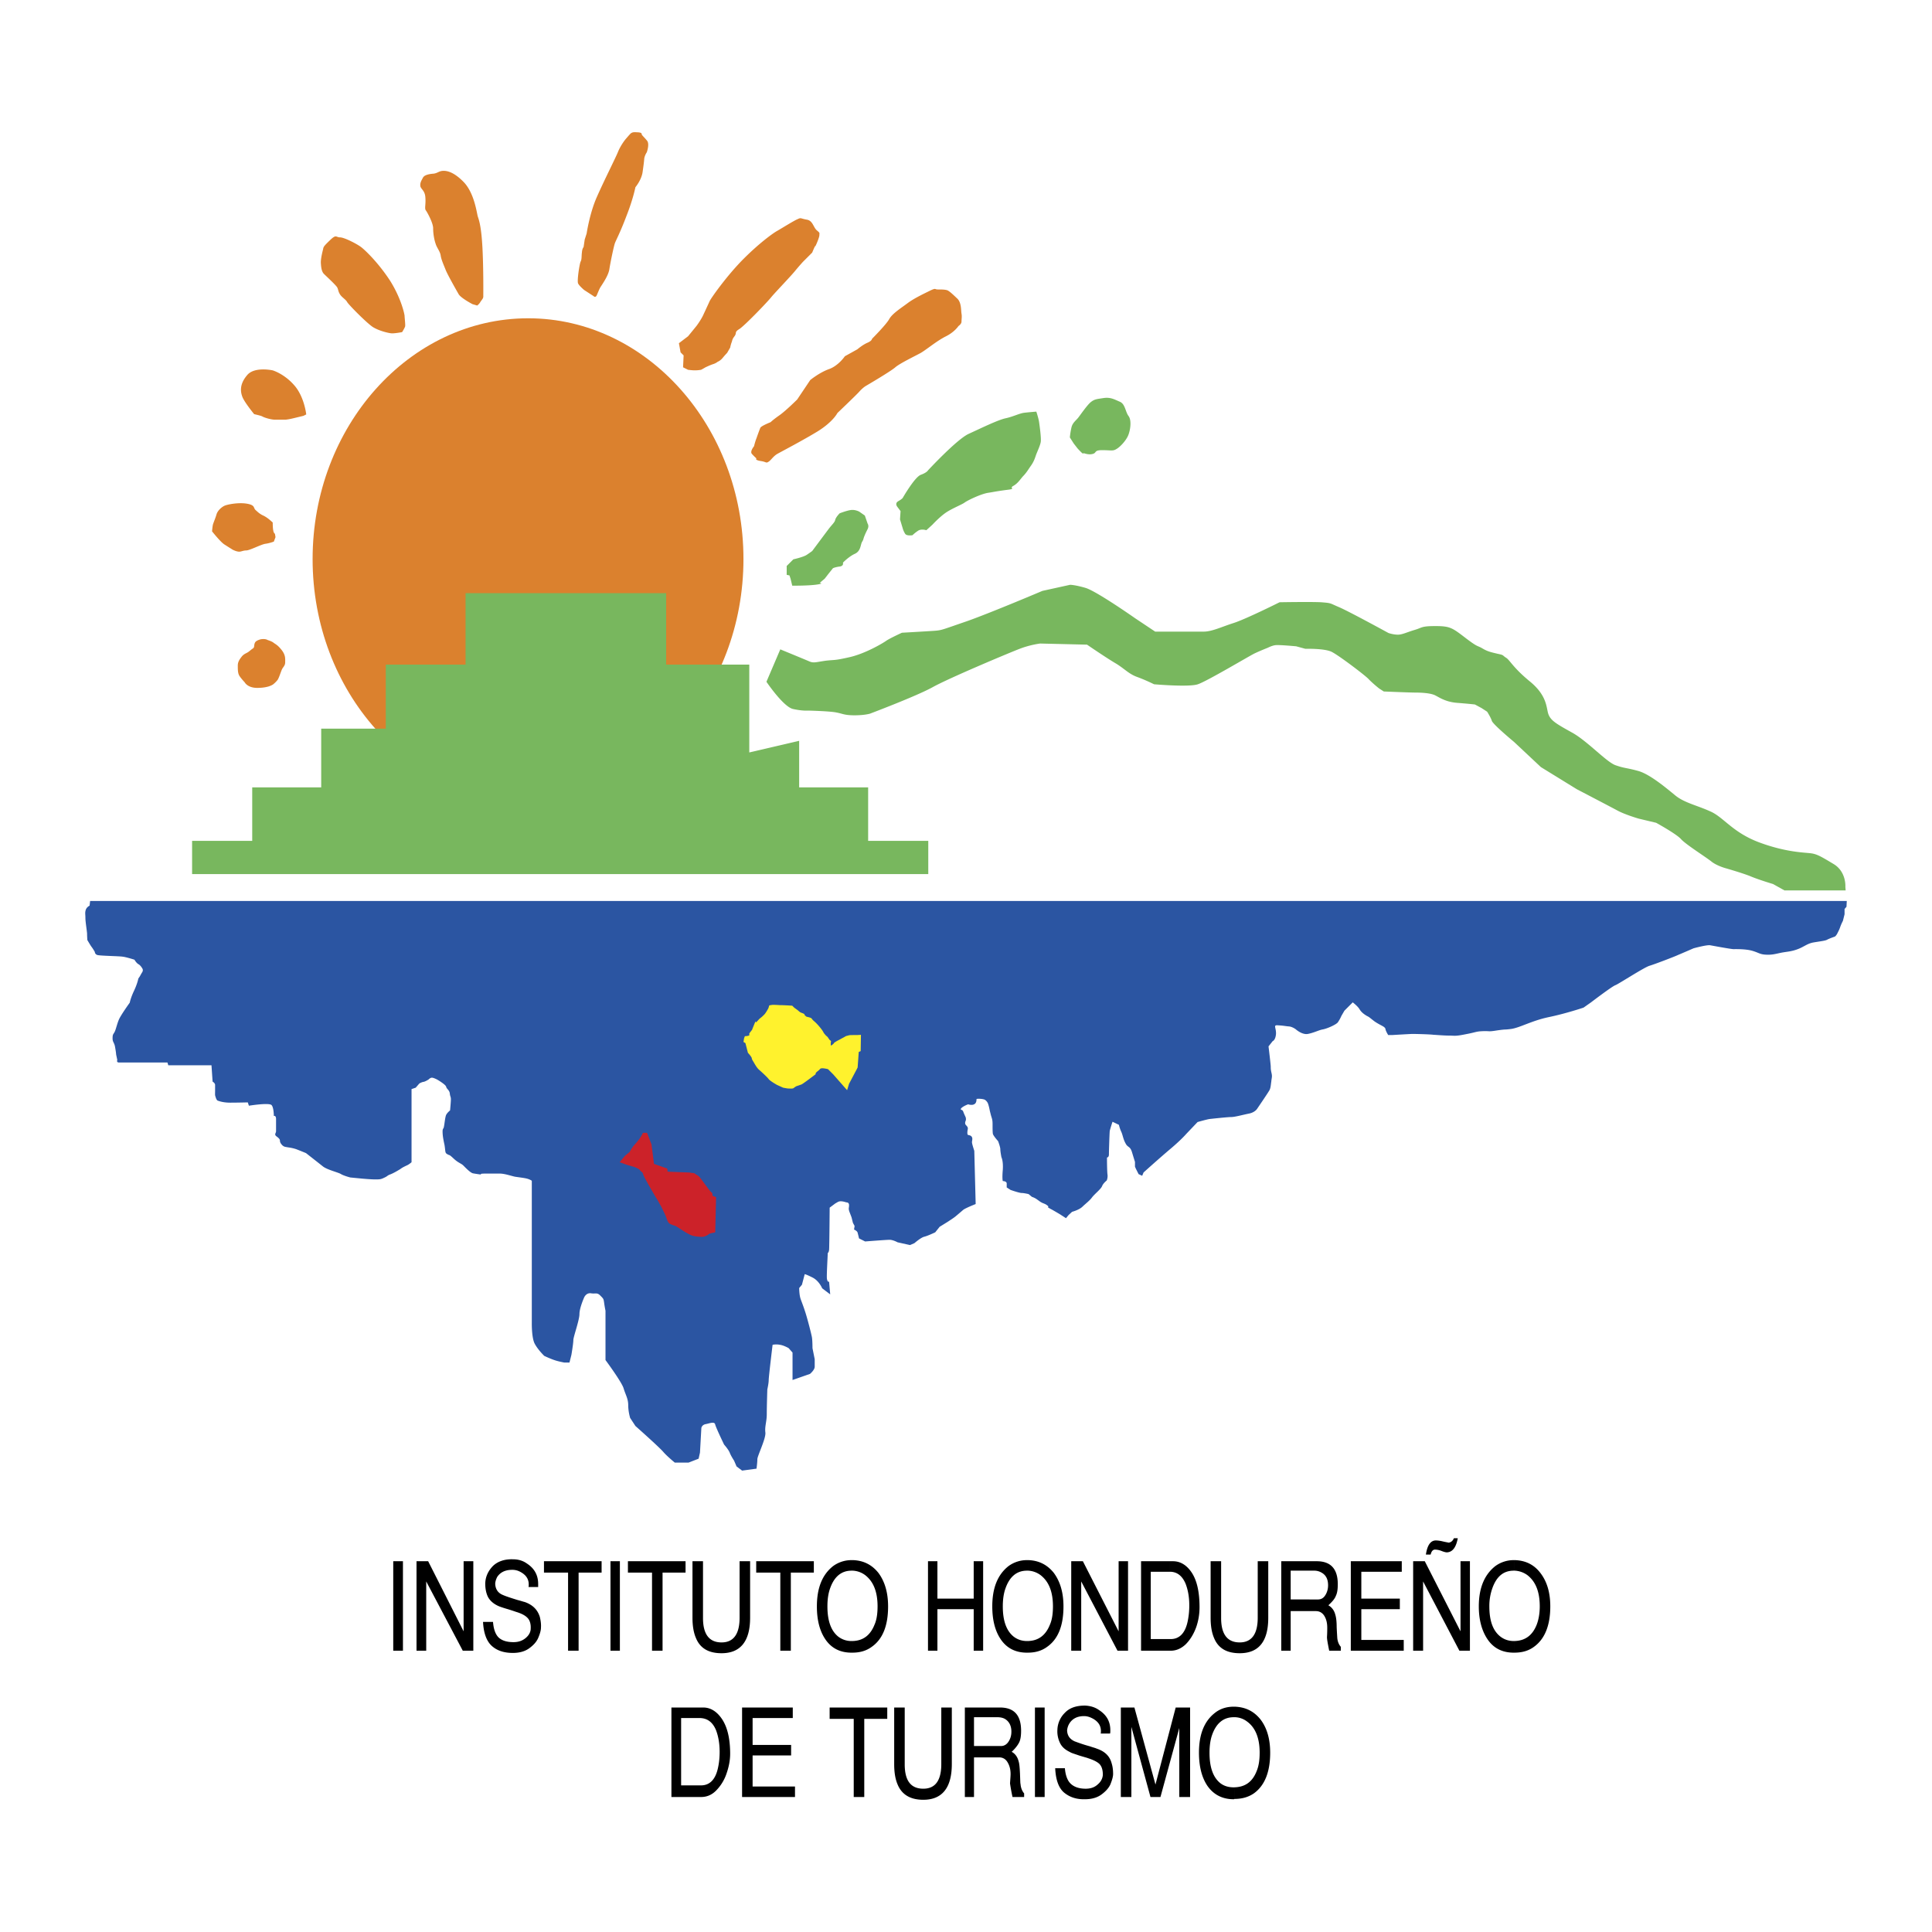
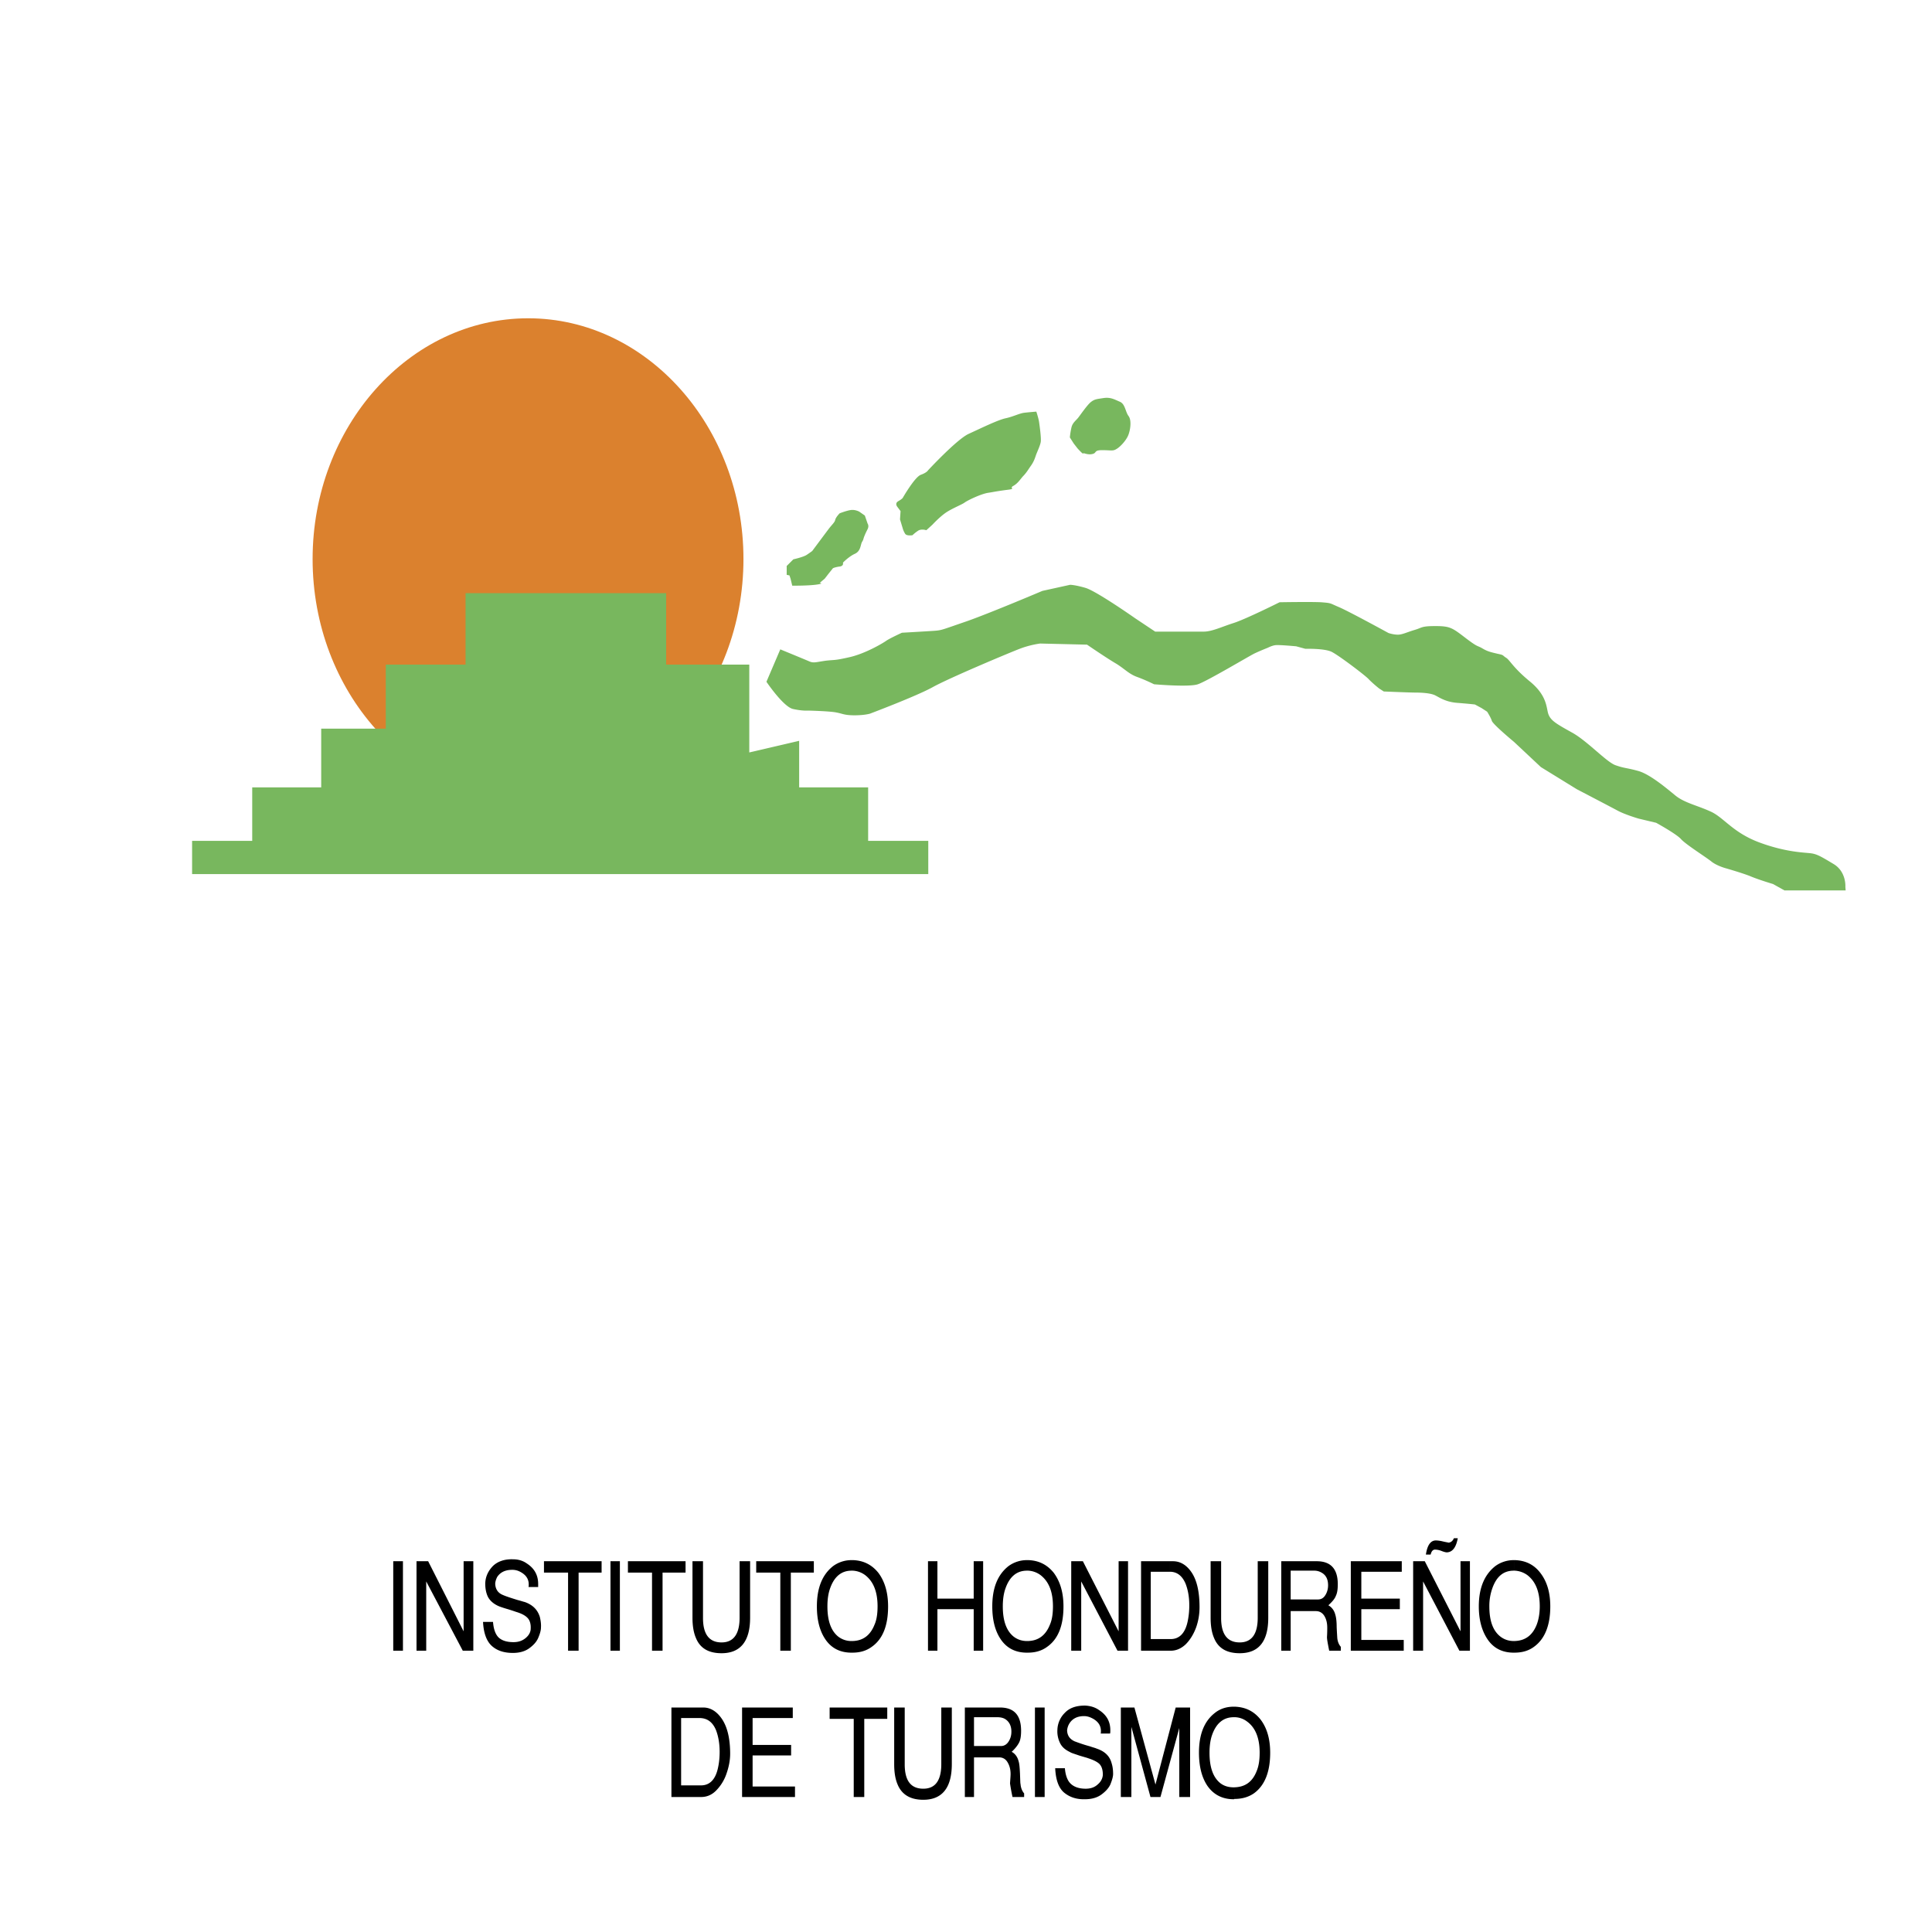
<svg xmlns="http://www.w3.org/2000/svg" width="2500" height="2500" viewBox="0 0 192.756 192.756">
  <g fill-rule="evenodd" clip-rule="evenodd">
-     <path fill="#fff" d="M0 0h192.756v192.756H0V0z" />
    <path d="M52.696 79.799c11.832 0 21.479-10.781 21.479-24.022 0-13.213-9.647-24.022-21.479-24.022-11.859 0-21.507 10.809-21.507 24.022 0 13.241 9.648 24.022 21.507 24.022z" fill="#db812e" />
    <path fill="#78b75e" d="M79.732 87.208H19.165v-3.317h5.999v-5.336h6.882v-5.86h6.442v-6.386h7.961v-7.132h20.014v7.132h8.293v8.763l4.976-1.161v4.644h6.883v5.336h5.999v3.317H79.732z" />
    <path d="M184.113 88.479s.111-1.493-1.16-2.267c-1.244-.746-1.658-.995-2.268-1.078-.58-.083-2.459-.083-5.141-1.079-2.682-.995-3.566-2.515-4.893-3.096-1.328-.608-2.6-.856-3.512-1.603s-2.516-2.101-3.676-2.433c-1.189-.332-1.355-.249-2.295-.581-.912-.332-2.82-2.433-4.34-3.262-1.492-.83-2.074-1.161-2.322-1.77-.248-.58-.055-1.797-1.797-3.262-1.77-1.438-2.074-2.211-2.461-2.433-.387-.249-.166-.249-.828-.387-.691-.166-.996-.221-1.549-.553-.525-.304-.387-.055-1.686-1.05-1.301-.995-1.521-1.161-2.986-1.161-1.438 0-1.299.166-2.072.387-.748.222-1.217.47-1.66.47-.469 0-.939-.166-.939-.166s-4.035-2.211-4.975-2.598c-.912-.387-.691-.387-1.742-.47-1.078-.055-4.146 0-4.146 0s-3.373 1.686-4.59 2.073c-1.215.387-2.156.857-2.984.857H115.253l-1.99-1.327s-3.898-2.737-4.977-3.041c-1.051-.304-1.52-.304-1.52-.304l-2.766.608s-5.141 2.184-7.574 3.041c-2.433.83-2.433.885-3.206.94-.774.056-3.234.194-3.234.194s-1.272.581-1.604.829c-.359.249-2.046 1.244-3.594 1.603-1.576.359-1.438.249-2.405.359-.967.139-1.188.249-1.603.083-.442-.194-2.93-1.216-2.93-1.216l-1.382 3.234s1.658 2.46 2.626 2.709c.967.221 1.548.166 1.548.166s2.211.055 2.819.193c.608.111.774.277 1.797.277s1.548-.166 1.548-.166 4.616-1.741 6.22-2.626c1.631-.912 7.63-3.428 8.708-3.843 1.078-.415 2.045-.525 2.045-.525l4.672.111s2.018 1.382 2.93 1.908c.885.553 1.244 1.022 2.102 1.327.83.304 1.658.718 1.658.718s3.484.305 4.369 0c.912-.304 5.029-2.764 5.639-3.068.58-.277 1.354-.581 1.354-.581s.359-.193.719-.249c.359-.055 2.102.111 2.102.111l.912.249s1.908-.055 2.627.304 3.234 2.267 3.648 2.681c.414.442 1.078.968 1.078.968l.471.304s2.57.11 3.178.11c.609 0 1.328.055 1.742.194.414.11 1.023.719 2.377.829 1.383.11 1.797.166 1.797.166l.664.359.553.359s.359.553.469.912c.111.359 2.213 2.101 2.213 2.101l2.682 2.515 3.592 2.212s3.18 1.658 3.955 2.073c.773.442 2.211.857 2.211.857l1.74.415s1.963 1.078 2.461 1.604c.471.553 2.57 1.852 3.096 2.294.553.415 1.383.636 1.383.636s1.549.442 2.404.774c.83.359 2.322.802 2.322.802l1.135.636h6.107l-.028-.357zM78.488 56.468l.664-.663s.995-.221 1.327-.442c.332-.221.553-.387.553-.387s1.299-1.742 1.631-2.184c.332-.442.608-.664.664-.912.055-.276.442-.664.442-.664s.691-.276 1.133-.332c.442-.055.83.166.83.166l.553.387.276.802s.166.221 0 .553c-.166.332-.221.442-.332.719-.11.276-.055.276-.221.553-.166.276-.111.913-.719 1.189s-1.189.884-1.189.884.111.332-.332.387c-.442.055-.664.166-.664.166l-.442.553-.387.498-.498.415s.498.055-.276.166c-.747.11-2.018.11-2.018.11h-.442l-.166-.691-.111-.332-.276-.056v-.885zM89.794 51.824l.055-.83-.332-.442s-.276-.332.111-.553c.387-.221.442-.332.442-.332s1.189-2.073 1.797-2.295c.608-.221.719-.442.719-.442s2.792-3.013 4.008-3.621c1.271-.581 2.958-1.41 3.732-1.576.773-.166 1.383-.498 1.879-.553.471-.056 1.189-.111 1.189-.111s.221.664.277 1.05c.055.387.221 1.576.166 1.963-.057.387-.389 1.05-.498 1.382-.111.332-.221.636-.498 1.023-.275.387-.387.608-.691.94-.332.332-.553.774-1.051 1.05-.496.276.443.276-.773.415-1.189.166-1.023.166-1.742.276-.719.111-2.1.774-2.376.996-.332.221-1.327.608-1.935 1.05-.608.442-1.244 1.133-1.244 1.133l-.608.553s-.498-.166-.83.055c-.332.222-.553.443-.553.443s-.608.11-.747-.167c-.166-.276-.221-.497-.221-.497l-.276-.91zM108.066 45.245c0-.11.414.166.912.055.498-.11.111-.387.996-.387s1.049.11 1.408-.11c.389-.221.941-.83 1.162-1.327s.387-1.521.055-1.963c-.332-.442-.332-1.216-.885-1.437-.525-.221-.912-.47-1.631-.36-.719.111-.885.111-1.271.415-.387.332-1.023 1.271-1.244 1.548s-.553.498-.662.94a7.523 7.523 0 0 0-.166 1.023l.387.608.387.498c0-.001.552.607.552.497z" fill="#78b75e" />
-     <path d="M75.862 42.674c-.083.193-.304.802-.387 1.05-.11.249-.249.802-.249.802s-.415.497-.221.746c.221.249.47.47.47.47s-.221.139.387.249c.608.083.553.249.802.083.249-.138.47-.553.912-.802s2.46-1.299 4.008-2.239c1.548-.967 1.962-1.824 1.962-1.824s1.742-1.659 2.156-2.101c.387-.442.691-.608.691-.608s2.46-1.438 2.93-1.853c.442-.387 1.936-1.105 2.543-1.437.608-.36 1.548-1.162 2.46-1.631.912-.442 1.299-1.05 1.299-1.05s.305-.194.305-.442.055-.498 0-.802c-.056-.304 0-1.05-.388-1.465-.414-.387-.773-.747-1.022-.857-.249-.083-.581-.083-.939-.083-.359 0-.167-.166-.719.083-.553.276-1.631.774-2.294 1.271s-1.548 1.05-1.852 1.604c-.304.553-1.714 1.963-1.714 1.963s0 .193-.442.387c-.47.193-1.023.663-1.023.663l-1.244.691s-.608.912-1.548 1.271c-.968.332-1.908 1.105-1.908 1.105l-1.299 1.936s-1.106 1.105-1.769 1.575c-.636.443-.885.691-.885.691s-.912.36-1.022.554zM81.335 24.567c0 .083.415-.857.415-1.105 0-.249.083-.194-.276-.498-.332-.304-.387-.968-.995-1.051-.608-.11-.553-.221-.885-.055-.359.138-1.631.94-2.073 1.188-.442.249-1.853 1.271-3.511 2.958-1.658 1.714-3.096 3.787-3.206 4.036-.111.249-.664 1.438-.664 1.438s-.193.415-.636 1.022c-.47.581-.857 1.051-.857 1.051l-.912.691.166.912.304.304-.056 1.188.498.249s.387.055.691.055c.305 0 .608-.055.608-.055s.166-.083.442-.249c.304-.138.415-.193.719-.304.304-.083.498-.249.498-.249s.249-.083.498-.387a7.64 7.64 0 0 1 .442-.498l.304-.525s.056-.304.166-.581c.083-.304.083-.304.304-.608.194-.304-.055-.359.442-.663.498-.304 2.82-2.709 3.207-3.207.415-.497 2.018-2.156 2.405-2.653.415-.498.746-.857.746-.857l.913-.912c-.001.001.303-.745.303-.635zM59.22 29.543s.193.221.332-.111.194-.47.304-.691c.111-.221.829-1.161.94-1.879.111-.718.442-2.294.553-2.599.111-.304.525-1.05 1.161-2.736.664-1.687.885-2.848.885-2.848s.608-.718.719-1.521c.11-.774.138-1.022.166-1.354.056-.332.249-.608.249-.608s.304-.829.027-1.161-.276-.304-.442-.498c-.194-.166.055-.276-.415-.332-.498-.027-.581-.027-.774.11-.166.166-.276.304-.47.525s-.581.774-.802 1.327c-.221.553-1.382 2.847-2.101 4.478-.718 1.603-1.022 3.649-1.022 3.649l-.194.608-.11.747s-.138.138-.166.525c-.055.387 0 .691-.138.939-.111.276-.359 1.88-.249 2.157.11.249.608.663.608.663l.939.61zM47.14 30.345l.47.138s.193-.138.304-.332c.11-.193.304-.359.304-.553s.027-2.764-.083-4.865c-.111-2.101-.332-2.737-.47-3.151-.11-.415-.359-2.35-1.41-3.428-1.05-1.078-1.769-1.134-2.101-1.106-.359.028-.498.221-.884.277-.387.027-.94.11-1.078.414-.166.304-.304.525-.249.857.083.304.47.442.498 1.133.055.691-.11 1.078.055 1.271.139.193.719 1.244.719 1.769 0 .553.11 1.161.249 1.548.11.387.415.719.498 1.134.055.442.304.968.498 1.465.194.498 1.078 2.046 1.299 2.433.22.388 1.381.996 1.381.996zM40.367 31.534c0-.166-.332-1.742-1.437-3.511-1.134-1.742-2.433-3.013-2.903-3.373-.442-.332-1.686-.968-2.101-.968-.415 0-.359-.332-.967.249s-.691.691-.719.912c-.055.221-.276 1.051-.221 1.493.027.47.11.802.304.996.193.193 1.216 1.133 1.327 1.354.111.221.083.387.276.691s.581.498.719.774c.166.276 1.963 2.101 2.571 2.488.636.387 1.52.58 1.769.608.276.055 1.134-.111 1.134-.111s.249-.387.304-.58c.028-.193-.056-.884-.056-1.022zM30.554 41.347s-.193-1.797-1.216-2.93c-.995-1.134-2.128-1.465-2.128-1.465s-1.852-.415-2.571.498c-.746.885-.663 1.631-.442 2.184.249.581 1.161 1.687 1.161 1.687s.636.139.802.221c.166.11.857.332 1.299.332h.968c.304 0 1.051-.194 1.051-.194l.801-.193.275-.14zM27.209 52.128c-.221-.193-.47-.442-.884-.663-.442-.194-.636-.415-.857-.608-.193-.221-.027-.47-.856-.608-.857-.138-1.963.083-2.239.221s-.664.47-.774.857c-.11.387-.276.746-.359 1.022-.055.277-.083.664-.083.664s.83 1.05 1.217 1.299c.387.249.829.525.829.525s.304.166.553.193c.249.055.47-.111.802-.111.359 0 1.438-.581 1.907-.663.442-.056.857-.222.857-.222l.166-.442-.056-.332s-.138-.083-.166-.332c-.057-.219-.057-.8-.057-.8zM26.684 63.849c-.056-.055-.359-.138-.719-.055-.36.111-.498.221-.553.387-.083.193 0 .415-.194.525-.166.11-.276.221-.47.359-.221.138-.387.166-.608.415-.194.249-.415.525-.415.912s0 .691.11.94.581.746.581.746.276.553 1.244.553c.94 0 1.41-.221 1.604-.36.166-.138.276-.248.415-.414.138-.166.332-.802.442-1.051.11-.249.332-.387.332-.719 0-.359.055-.719-.359-1.244-.415-.525-.636-.581-.802-.719-.166-.137-.525-.247-.608-.275z" fill="#db812e" />
-     <path d="M184.252 89.889H8.992l-.055.47s-.305.139-.388.442c-.083.277-.027.415-.027.802s.166 1.354.166 1.576.027.608.027.608.222.387.387.636c.193.249.359.553.359.553s0 .221.249.304c.249.083 2.184.11 2.516.166.332.028 1.189.304 1.189.304s.166.304.387.442c.221.111.387.415.387.415s.138.166 0 .387c-.138.222-.221.388-.221.388l-.166.249s-.083.47-.415 1.188c-.359.747-.442 1.217-.442 1.217s-.94 1.3-1.105 1.742c-.193.47-.304 1.05-.442 1.243-.11.194-.166.194-.166.581s.166.387.249.856c.083.498.083.498.11.774.056.249.111.525.111.525s-.111.248.166.248h4.838l.083.277H21.1l.111 1.631s.249.138.249.331v.525c0 .47-.027.47.055.691.056.221.166.331.166.331s.47.222 1.271.222c.774 0 1.77-.027 1.77-.027l.11.331s2.046-.331 2.267-.055c.222.248.222 1.078.222 1.078s.221-.083.221.304v1.217c0 .193-.221.331.056.524.249.193.332.277.332.442 0 .193.194.388.194.388s.138.193.414.221c.249.056.525.056 1.023.221.497.194.967.388.967.388s1.271.995 1.686 1.327c.415.331 1.465.58 1.77.746.304.193.967.359.967.359l1.133.11s.885.083 1.327.083c.47 0 .58 0 .912-.166.332-.139.304-.221.608-.332.304-.11.719-.359.995-.524.249-.194.525-.305.691-.388.193-.082.442-.304.442-.304v-7.298l.415-.139.359-.414s.221-.139.415-.166.525-.249.525-.249.166-.193.36-.166c.193.028.498.194.498.194s.857.497.884.718c.055.222.304.305.36.636.027.332.11.332.11.608s-.083 1.106-.083 1.106-.276.221-.387.441c-.11.222-.166.94-.221 1.161-.027.249-.138.166-.138.498 0 .359.055.719.194 1.354.11.663.027.773.276.912.276.166.138-.027.608.415.497.47.773.497.995.719.222.221.664.69.94.773.276.056.912.139.912.139s-.47-.11.388-.11h1.382c.58 0 1.327.304 1.659.331.359.056.884.111 1.133.193.276.083.415.194.415.194v14.181s-.028 1.521.304 2.101c.332.608.939 1.189.939 1.189s.581.276.996.414c.387.139.995.249.995.249h.525l.193-.774s.193-1.133.193-1.465.608-1.99.608-2.599.47-1.658.47-1.658.194-.47.664-.415c.47.083.608-.11.939.222.332.331.332.331.388.719.055.414.138.802.138.802v4.92s1.576 2.129 1.797 2.792c.194.663.47 1.051.47 1.714 0 .664.193 1.271.193 1.271l.525.802s2.405 2.129 2.792 2.599c.387.442 1.133 1.051 1.133 1.051h1.382l.996-.387.138-.608.138-2.46s.055-.332.47-.388c.387-.083.857-.276.913.056.083.332.884 1.99.884 1.99s.47.525.581.856c.138.332.415.747.415.747l.249.58.553.415 1.438-.194s.083-.607.083-.939.857-2.046.802-2.653c-.083-.608.138-1.079.138-1.853 0-.802.055-2.461.055-2.461s.138-.607.138-.939c0-.331.387-3.511.387-3.511s.332-.083.746 0c.387.056.857.332.857.332l.387.442v2.736l1.742-.608s.47-.387.47-.718v-.747l-.221-1.105s0-.746-.055-1.078-.47-1.935-.664-2.516c-.193-.608-.332-.939-.47-1.327-.138-.414-.138-1.078-.138-1.078l.276-.331.276-1.051s.111 0 .774.332c.664.331.967 1.078.967 1.078l.802.607-.111-1.271s-.166.11-.221-.331c-.028-.415.083-2.239.083-2.434 0-.193.083-.027.139-.414.028-.415.056-4.202.056-4.202l.553-.414c.249-.139.332-.222.553-.222.249 0 .553.11.553.11s.276-.027.276.277c0 .331-.083.276.028.636.138.359.221.58.221.58l.138.553.166.305-.055.359s.332.138.359.331c.055.193.138.553.138.553l.608.305s2.101-.166 2.433-.166c.359 0 .802.249.802.249l1.244.276.442-.193s.636-.554.968-.636c.359-.084 1.105-.442 1.105-.442l.442-.554s1.244-.746 1.603-1.05c.36-.304.525-.442.747-.636.249-.193 1.243-.581 1.243-.581l-.137-5.308s-.193-.58-.221-.773c-.056-.193.137-.471-.084-.691-.248-.193-.387 0-.387-.332 0-.359.111-.414 0-.607-.138-.193-.221-.193-.221-.388 0-.193.138-.221.055-.553-.138-.304-.166-.359-.249-.58-.083-.249-.387-.11-.166-.359.249-.222.663-.359.663-.359s.525.193.746-.139c.195-.359-.082-.414.305-.414s.58.083.58.083.195.082.332.359c.111.276.193.746.193.746l.111.442c.082.304.166.414.166.884 0 .471 0 .747.027.968.027.194.525.747.525.747s.221.58.221.801c0 .249.111.803.111.803s.193.358.137 1.243c-.082.912 0 1.134 0 1.134s.389 0 .389.249v.387l.387.249s.857.304 1.105.304c.221 0 .691.11.691.11l.332.276s.275.083.496.249c.25.166.277.222.553.359.277.11.359.139.555.305.193.165-.361-.028.441.387.773.442.885.525.885.525l.471.304.248-.304.359-.332s.746-.193 1.078-.553c.359-.332.691-.581.912-.885.248-.332.857-.802.996-1.105.109-.305.469-.581.469-.581s.111-.248.084-.553c-.057-.331-.057-1.741-.057-1.741s.193 0 .193-.305c0-.331.057-2.128.084-2.35.055-.249.275-.912.275-.912l.637.305s.082.358.221.663c.166.331.193.746.443 1.188.221.442.441.249.635.857.193.636.305.994.305.994v.471l.082.193.277.553.359.166.139-.332s1.658-1.492 2.709-2.377c1.078-.912 1.547-1.465 1.547-1.465l1.133-1.189s.969-.276 1.217-.304c.25-.027 1.77-.193 2.129-.193s1.051-.193 1.713-.332c.664-.11.885-.497.885-.497s1.135-1.659 1.244-1.88c.111-.249.111-.47.166-.829.027-.359.111-.471.027-.83-.082-.359-.082-.47-.082-.663s-.221-2.019-.221-2.019l.414-.524s.277-.083.332-.719c.027-.636-.332-.912.221-.857.553.028.719.083 1.078.11.332.028.664.277.664.277s.635.58 1.215.47c.582-.11 1.051-.359 1.438-.442.416-.055 1.438-.498 1.576-.746a3.72 3.72 0 0 0 .332-.608l.305-.525.828-.829s.471.359.664.663c.193.332.471.525.746.691.277.138.193.11.773.553.609.415 1.023.497 1.08.747.027.221.275.607.275.607h.414s1.824-.11 2.02-.11c.193 0 1.602.027 2.072.083.471.027 1.105.083 1.604.083.525 0 .553.083 1.631-.139 1.051-.193.967-.276 1.715-.304.746-.028.441.083 1.465-.083 1.021-.138.469-.027 1.354-.138.912-.139 2.045-.83 3.787-1.189 1.715-.359 3.428-.939 3.428-.939l.746-.525s2.102-1.604 2.434-1.714c.305-.11 2.848-1.77 3.4-1.936s2.57-.939 2.848-1.078c.275-.111 1.547-.664 1.547-.664s1.299-.359 1.658-.304c0 0 2.074.387 2.322.387.221 0 1.217-.028 1.881.166.662.193.746.359 1.381.387.637.028.941-.083 1.494-.193.553-.111 1.021-.111 1.658-.359.607-.221.939-.553 1.547-.664.637-.111 1.189-.166 1.383-.276.193-.111.746-.304.746-.304s.084 0 .25-.276c.137-.276.193-.359.303-.663.111-.332.277-.636.277-.636l.166-.664v-.524l.193-.221.027-.58z" fill="#2b55a2" />
-     <path d="M85.896 103.241s-.138.027-.608.027c-.442 0-.553 0-.691.056-.138.027-.166.027-.304.11s-.359.193-.359.193-.083.056-.304.166c-.221.11-.415.249-.415.249s0 .055-.138.165c-.11.083-.166.111-.166.111s-.027.027-.027-.193c0-.222.083-.222-.055-.332-.111-.083 0 .027-.166-.193-.139-.222-.139-.166-.277-.305-.138-.166-.138-.138-.248-.331-.083-.193-.581-.802-.913-1.078s-.138-.276-.498-.388c-.332-.083-.221-.027-.387-.165-.166-.139.056-.11-.276-.249-.332-.11-.332-.193-.525-.332s-.304-.221-.304-.221l-.194-.193s-.802-.056-1.244-.056c-.442-.028-.553-.028-.663-.028-.139 0-.387.056-.387.056l-.083.276s-.277.525-.442.664a3.277 3.277 0 0 1-.442.387l-.359.387s.027-.332-.166.166c-.193.471-.221.553-.221.553l-.276.359v.193c-.138.083-.442.083-.442.083l-.083.222-.055.359.193.11.249.968s.387.414.387.553c0 .11.166.332.221.442.083.138.276.497.497.69.222.194.83.747.968.94s.83.58.83.58l.608.276s.415.083.525.083c.138 0 .387.028.498-.027.11-.083.276-.193.276-.193s.332-.11.553-.193c.193-.11.746-.525.746-.525l.663-.498s-.11-.055.166-.276c.304-.221.221-.276.415-.304.194-.027.636.083.636.083l.525.525 1.382 1.575.193-.636.774-1.465.083-.166.111-1.548.193-.083.026-1.629z" fill="#fff22d" />
-     <path d="M64.141 113.026l-.138.277-.193.304-.332.414-.276.305-.193.276-.193.332-.47.387-.525.636.774.276.774.221.387.194.222.249s.138.027.193.275c.055.249 1.022 1.88 1.216 2.212.221.332.581.995.581.995s.332.664.415.857c.111.221.193.719.442.856.249.139.581.222.581.222l.691.441s.691.471 1.078.553c.387.084.608.084.608.084s.193.027.387 0c.194-.028.47-.194.47-.194s.11-.138.332-.165c.194-.028.387-.083.387-.083l.083-3.511-.359-.139s.027-.249-.083-.332c-.139-.082-.47-.553-.47-.553l-.47-.636-.276-.359s-.167-.166-.304-.221c-.139-.056-.139-.166-.332-.166-.194 0-.277-.056-.47-.056-.221 0-2.073-.082-2.073-.082l-.028-.305-1.327-.47-.249-1.935-.442-1.162h-.418v.003z" fill="#cc2229" />
    <path d="M39.234 164.692v-8.928h.968v8.928h-.968zM41.556 164.692v-8.928h1.161l3.538 6.994v-6.994h.968v8.928h-1.051l-3.648-6.911v6.911h-.968zM49.683 160.214c-.47-.221-.802-.524-.995-.884-.193-.388-.276-.857-.276-1.354.027-.664.276-1.217.747-1.715.47-.469 1.161-.718 2.018-.69.525 0 .996.138 1.382.415.774.497 1.134 1.188 1.134 2.045v.305h-.968c.027-.056.027-.139.027-.249 0-.554-.276-.968-.857-1.271a1.627 1.627 0 0 0-.801-.194c-.691 0-1.188.249-1.493.72-.11.221-.193.47-.193.69.028.525.276.885.719 1.078.304.139.802.305 1.521.525.332.083.553.166.691.193.802.276 1.299.774 1.521 1.493.083.359.138.719.111 1.078 0 .276-.111.636-.276 1.022-.166.387-.47.719-.885 1.022-.415.305-.968.47-1.631.47-.884 0-1.576-.221-2.101-.69-.525-.47-.83-1.271-.885-2.405h.995c.055.691.221 1.188.525 1.521.332.332.83.498 1.521.498.498 0 .884-.139 1.216-.415.332-.276.498-.608.498-.939.027-.498-.111-.885-.359-1.105-.221-.222-.608-.415-1.078-.554-.166-.056-.47-.166-.94-.304-.473-.14-.778-.25-.888-.306zM56.677 156.897h-2.405v-1.133h5.75v1.133h-2.294v7.795h-1.051v-7.795zM60.907 164.692v-8.928h.939v8.928h-.939zM65.053 156.897h-2.405v-1.133h5.75v1.133h-2.294v7.795h-1.051v-7.795zM69.089 155.764h1.05v5.667c0 1.604.608 2.433 1.853 2.433 1.188 0 1.797-.829 1.797-2.46v-5.64h1.05v5.64c0 2.35-.967 3.538-2.847 3.538-1.299 0-2.156-.498-2.571-1.548-.221-.525-.332-1.189-.332-1.99v-5.64zM77.852 156.897h-2.405v-1.133h5.75v1.133h-2.295v7.795h-1.05v-7.795zM85.067 155.653c1.051.027 1.907.442 2.571 1.271.636.856.967 1.963.967 3.345 0 1.907-.525 3.262-1.631 4.036-.525.387-1.161.58-1.907.58v-1.16c1.051-.028 1.77-.581 2.184-1.632.222-.497.304-1.133.304-1.824 0-1.465-.415-2.488-1.244-3.124a2.262 2.262 0 0 0-1.244-.441v-1.051zm-3.566 4.617c0-1.824.525-3.151 1.603-4.009a3.097 3.097 0 0 1 1.853-.607h.11v1.051h-.11c-.995 0-1.714.58-2.128 1.741-.194.524-.277 1.134-.277 1.824 0 1.438.359 2.433 1.078 3.014a2.13 2.13 0 0 0 1.327.442h.11v1.16h-.11c-1.134 0-2.018-.442-2.626-1.354-.554-.83-.83-1.908-.83-3.262zM92.586 164.692v-8.928h.94v3.731h3.62v-3.731h.942v8.928h-.942v-4.146h-3.62v4.146h-.94zM102.566 155.653c1.049.027 1.906.442 2.57 1.271.635.856.967 1.963.967 3.345 0 1.907-.525 3.262-1.631 4.036-.525.387-1.16.58-1.906.58v-1.16c1.049-.028 1.768-.581 2.184-1.632.221-.497.303-1.133.303-1.824 0-1.465-.414-2.488-1.244-3.124a2.258 2.258 0 0 0-1.242-.441v-1.051h-.001zM99 160.27c0-1.824.525-3.151 1.604-4.009a3.094 3.094 0 0 1 1.852-.607h.111v1.051h-.111c-.996 0-1.715.58-2.129 1.741-.193.524-.277 1.134-.277 1.824 0 1.438.359 2.433 1.08 3.014.357.276.801.442 1.326.442h.111v1.16h-.111c-1.133 0-2.018-.442-2.627-1.354-.554-.83-.829-1.908-.829-3.262zM106.877 164.692v-8.928h1.162l3.566 6.994v-6.994h.94v8.928h-1.051l-3.621-6.911v6.911h-.996zM116.719 155.764h.305c.691 0 1.299.332 1.797 1.022.58.802.857 1.99.857 3.566 0 .691-.111 1.354-.332 1.99-.25.691-.609 1.271-1.051 1.714-.443.415-.939.636-1.492.636h-.084v-1.161h.084c.855 0 1.438-.58 1.686-1.741a7.688 7.688 0 0 0 .166-1.631c0-.857-.139-1.548-.359-2.129-.332-.802-.857-1.216-1.576-1.216v-1.05h-.001zm-2.875 8.928v-8.929h2.875v1.051h-1.908v6.717h1.908v1.161h-2.875zM120.783 155.764h1.049v5.667c0 1.604.609 2.433 1.854 2.433 1.188 0 1.797-.829 1.797-2.46v-5.64h1.051v5.64c0 2.35-.941 3.538-2.848 3.538-1.299 0-2.156-.498-2.572-1.548-.221-.525-.33-1.189-.33-1.99v-5.64h-.001zM130.65 155.764h.719c1.41 0 2.102.774 2.102 2.294 0 .498-.055.885-.193 1.161-.111.305-.387.608-.746.94.332.193.58.497.691.939.082.249.137.664.137 1.217.029.663.057.995.057 1.05.027.415.166.72.359.94v.387h-1.162c-.137-.691-.221-1.133-.221-1.354.027-.414.027-.746.027-.939 0-.442-.082-.802-.248-1.106-.193-.359-.498-.553-.885-.553h-.637v-1.16h.83c.332 0 .58-.139.773-.471.166-.276.25-.607.25-.939 0-.581-.193-.995-.609-1.244a1.433 1.433 0 0 0-.801-.221h-.443v-.941zm-2.818 8.928v-8.929h2.818v.94h-1.879v2.875h1.879v1.16h-1.879v3.953h-.939v.001zM134.77 164.692v-8.928h5.085v1.05h-4.035v2.681h3.842v1.051h-3.842v3.068h4.231v1.078h-5.281zM140.99 164.692v-8.929h1.16l3.566 6.994v-6.994h.939v8.929h-1.051l-3.621-6.911v6.911h-.993zm1.272-9.591c.139-.94.471-1.41.994-1.41.166 0 .389.027.637.083.332.083.553.11.635.138.223-.027.416-.165.525-.441h.389c-.166.912-.525 1.382-1.078 1.409-.139 0-.332-.056-.609-.166a1.863 1.863 0 0 0-.58-.11c-.221 0-.359.166-.441.498h-.472v-.001zM151.107 155.653c1.078.027 1.936.442 2.57 1.271.664.856.996 1.963.996 3.345 0 1.907-.553 3.262-1.631 4.036-.525.387-1.162.58-1.936.58v-1.16c1.078-.028 1.797-.581 2.211-1.632.193-.497.305-1.133.305-1.824 0-1.465-.414-2.488-1.244-3.124a2.348 2.348 0 0 0-1.271-.441v-1.051zm-3.566 4.617c0-1.824.553-3.151 1.631-4.009a3.1 3.1 0 0 1 1.854-.607h.082v1.051h-.082c-1.023 0-1.715.58-2.129 1.741a5.262 5.262 0 0 0-.305 1.824c0 1.438.359 2.433 1.105 3.014.359.276.803.442 1.328.442h.082v1.16h-.082c-1.135 0-2.02-.442-2.627-1.354-.552-.83-.857-1.908-.857-3.262zM69.863 170.359h.304c.691 0 1.299.359 1.797 1.051.581.802.884 1.99.884 3.565 0 .664-.138 1.327-.359 1.963a4.41 4.41 0 0 1-1.05 1.714c-.442.442-.94.636-1.493.636h-.083v-1.161h.083c.857 0 1.438-.58 1.687-1.741.11-.498.166-1.022.166-1.604 0-.856-.139-1.575-.359-2.156-.332-.802-.857-1.188-1.576-1.216v-1.051h-.001zm-2.875 8.929v-8.929h2.875v1.051h-1.907v6.717h1.907v1.161h-2.875zM74.037 179.288v-8.929h5.059v1.051h-4.008v2.681h3.842v1.051h-3.842v3.096h4.229v1.05h-5.28zM85.177 171.493h-2.404v-1.134h5.749v1.134h-2.294v7.795h-1.051v-7.795zM89.213 170.359h1.051v5.667c0 1.631.608 2.433 1.852 2.433 1.188 0 1.797-.802 1.797-2.46v-5.64h1.05v5.64c0 2.377-.968 3.565-2.847 3.565-1.299 0-2.157-.524-2.571-1.548-.222-.525-.332-1.188-.332-2.018v-5.639zM99.027 170.359h.746c1.41 0 2.102.774 2.102 2.322 0 .497-.057.885-.193 1.161-.139.276-.389.608-.748.939.332.166.582.498.691.94.084.248.111.663.139 1.216.027.636.027.995.055 1.051.027.387.166.719.359.939v.359h-1.16a19.42 19.42 0 0 1-.248-1.354c.027-.414.055-.719.055-.939 0-.415-.084-.774-.25-1.078-.193-.388-.496-.581-.883-.581h-.664v-1.133h.857c.303 0 .58-.166.773-.498.166-.276.248-.58.248-.939 0-.581-.221-.995-.607-1.244-.221-.139-.498-.193-.803-.193h-.469v-.968zm-2.764 8.929v-8.929h2.765v.968h-1.852v2.875h1.852v1.133h-1.852v3.953h-.913zM103.256 179.288v-8.929h.969v8.929h-.969zM106.768 174.811c-.471-.222-.803-.498-.996-.885a2.65 2.65 0 0 1-.275-1.354 2.483 2.483 0 0 1 .746-1.687c.471-.498 1.133-.719 2.018-.719.525.027.996.166 1.383.442.773.498 1.133 1.161 1.133 2.018 0 .139 0 .249-.027.332h-.939c.027-.055.027-.139.027-.249 0-.553-.277-.968-.857-1.271-.275-.139-.525-.221-.828-.221-.664 0-1.162.249-1.467.746a1.583 1.583 0 0 0-.221.691c.027.524.277.856.746 1.077.305.111.803.305 1.521.498.303.11.553.166.662.222.83.276 1.328.746 1.521 1.492.109.359.139.691.139 1.051 0 .276-.111.636-.277 1.05-.166.359-.471.691-.885.996-.414.304-.967.47-1.631.47-.885.027-1.576-.222-2.129-.691-.525-.47-.801-1.271-.855-2.405h.967c.055.691.248 1.217.553 1.521.332.332.83.525 1.52.525.498 0 .885-.138 1.189-.415.332-.276.498-.607.525-.967 0-.498-.111-.857-.359-1.106-.248-.221-.607-.387-1.105-.553-.139-.055-.471-.138-.912-.276-.473-.167-.778-.249-.887-.332zM111.826 179.288v-8.929h1.354l2.101 7.685 2.018-7.685h1.437v8.929h-1.078v-6.883l-1.879 6.883h-.996l-1.906-6.994v6.994h-1.051zM123.16 170.276c1.078.028 1.936.442 2.598 1.271.637.83.969 1.936.969 3.317 0 1.936-.553 3.29-1.631 4.063-.525.359-1.162.553-1.936.553v-1.16c1.078-.028 1.797-.554 2.211-1.604.221-.525.305-1.134.305-1.853 0-1.438-.414-2.487-1.244-3.096a2.091 2.091 0 0 0-1.271-.442v-1.049h-.001zm-3.539 4.589c0-1.824.525-3.151 1.604-3.98.525-.415 1.162-.608 1.852-.608h.084v1.051h-.084c-.994 0-1.713.58-2.127 1.714-.195.525-.277 1.161-.277 1.824 0 1.465.359 2.46 1.078 3.041.359.276.801.415 1.326.415h.084v1.16c-.027.028-.057.028-.084.028-1.133 0-2.018-.47-2.625-1.354-.554-.831-.831-1.936-.831-3.291z" />
  </g>
</svg>